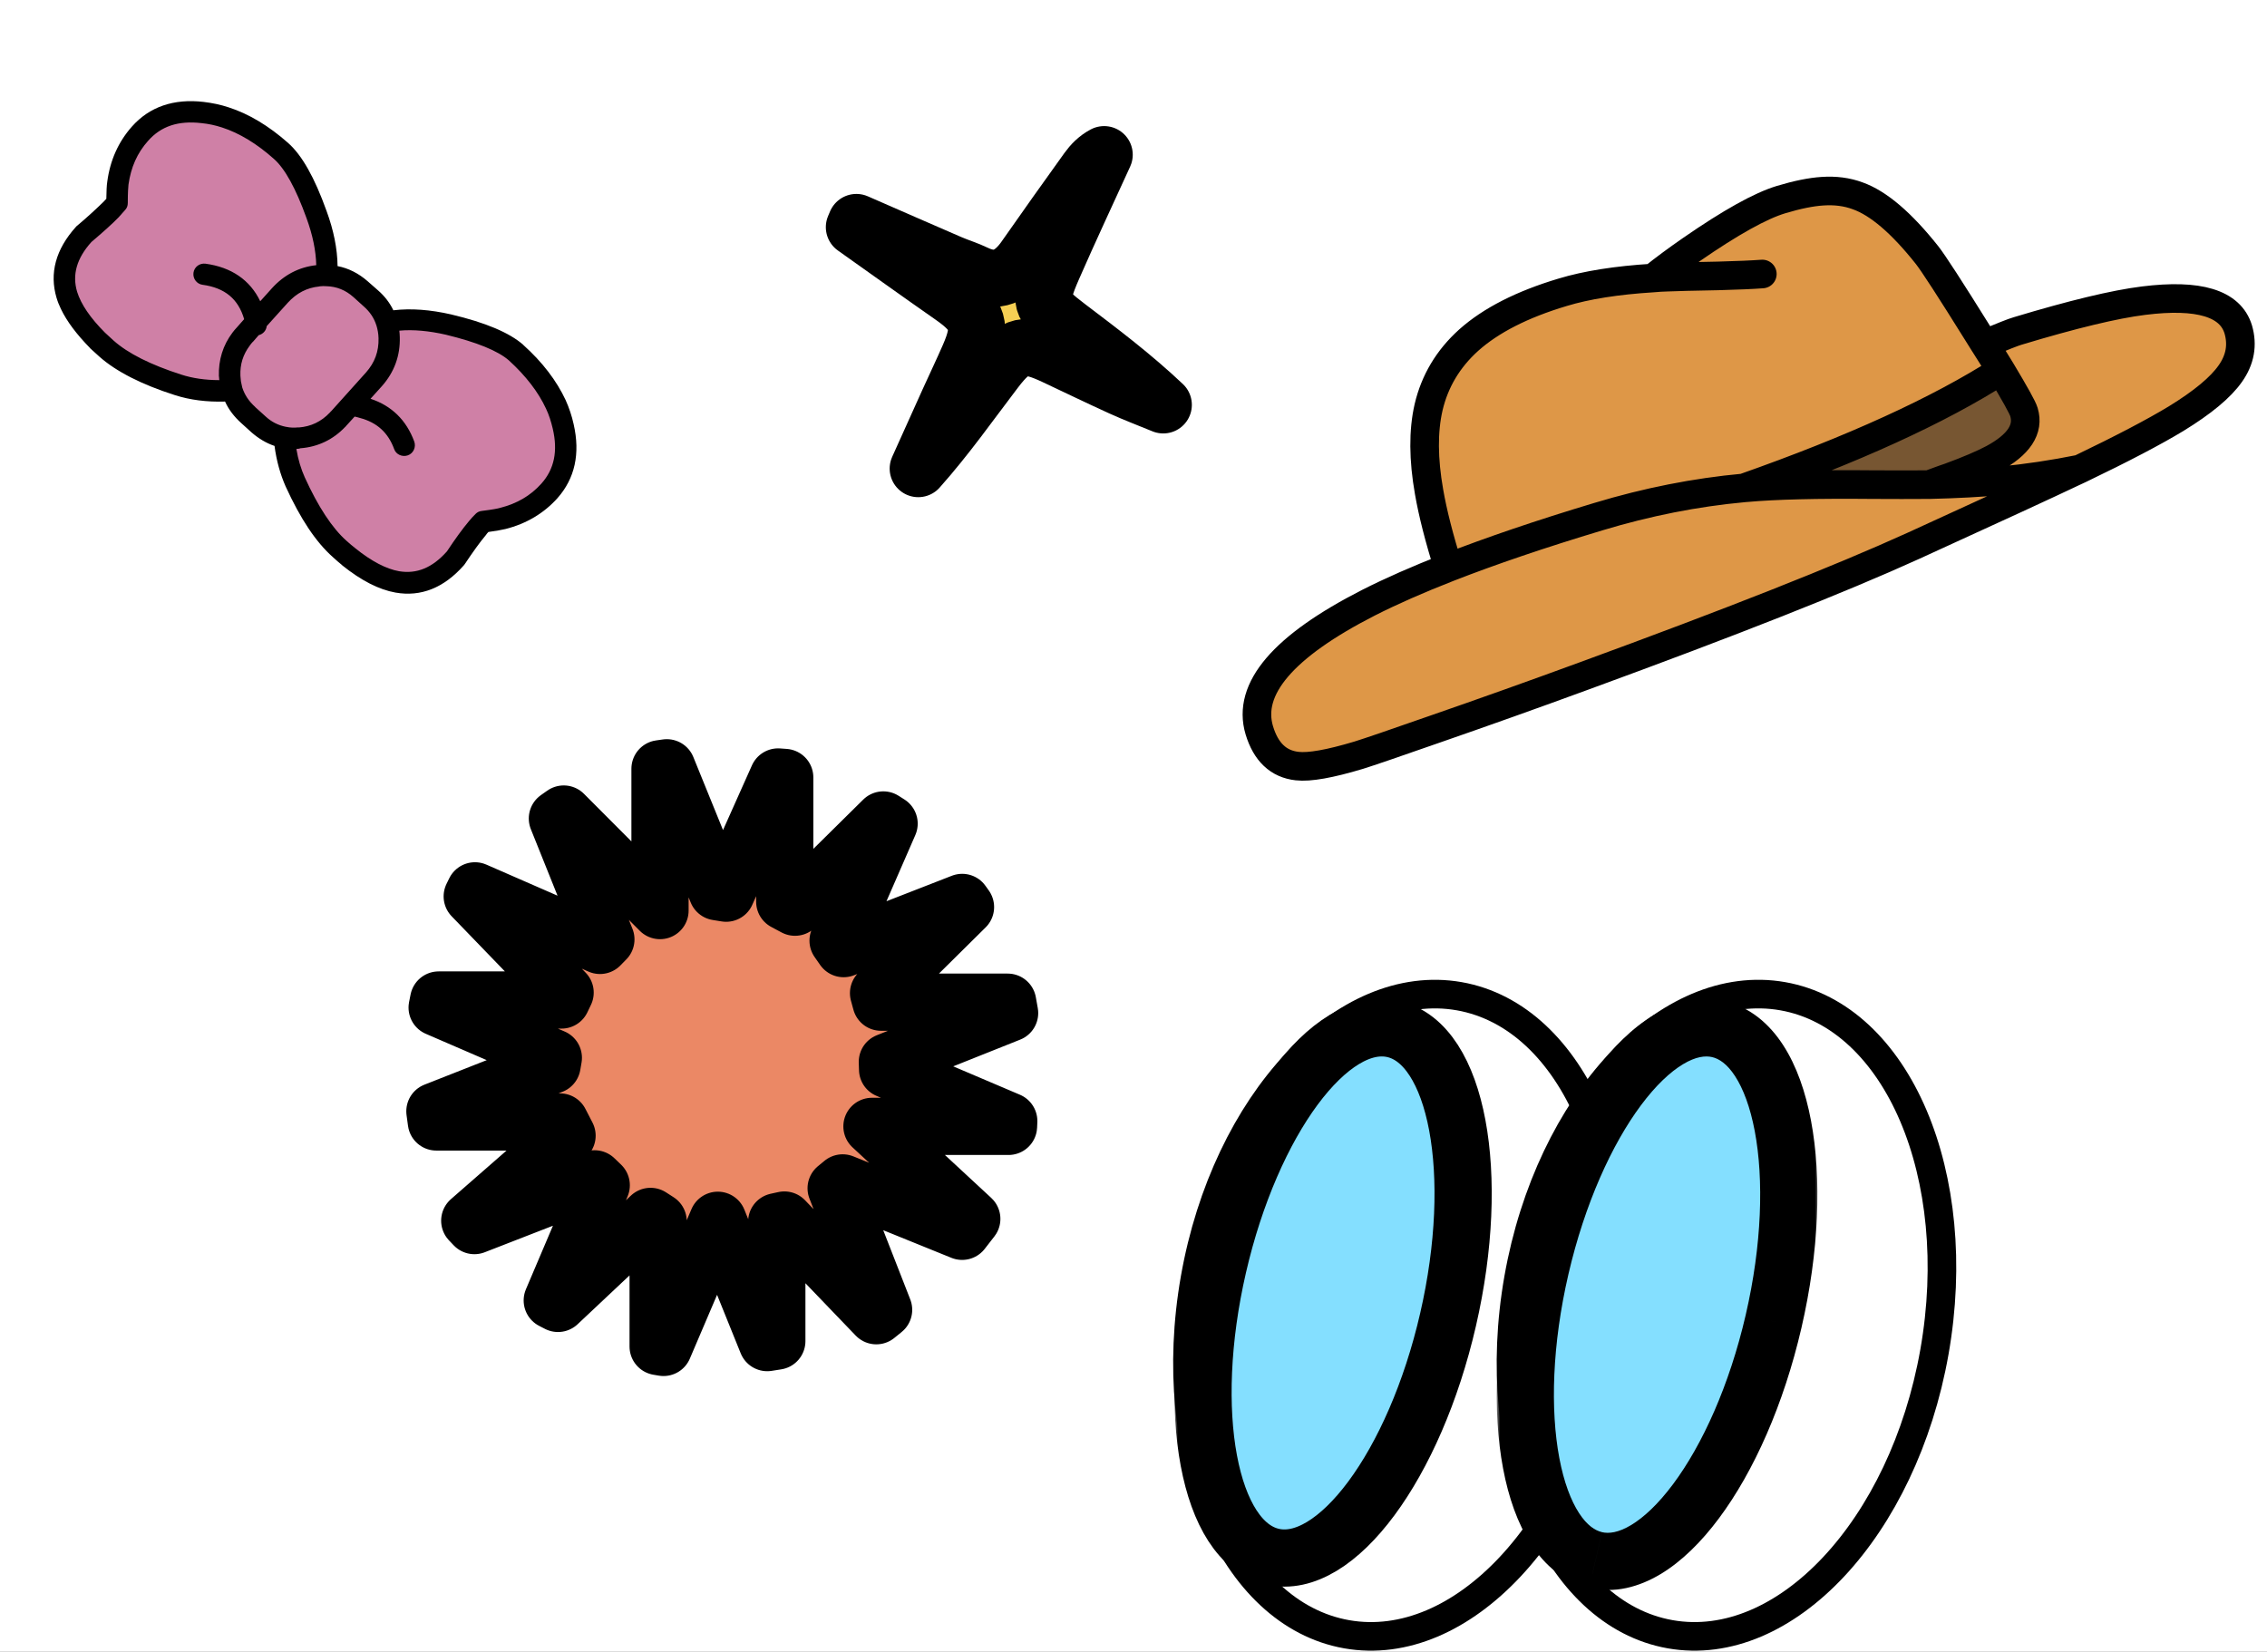
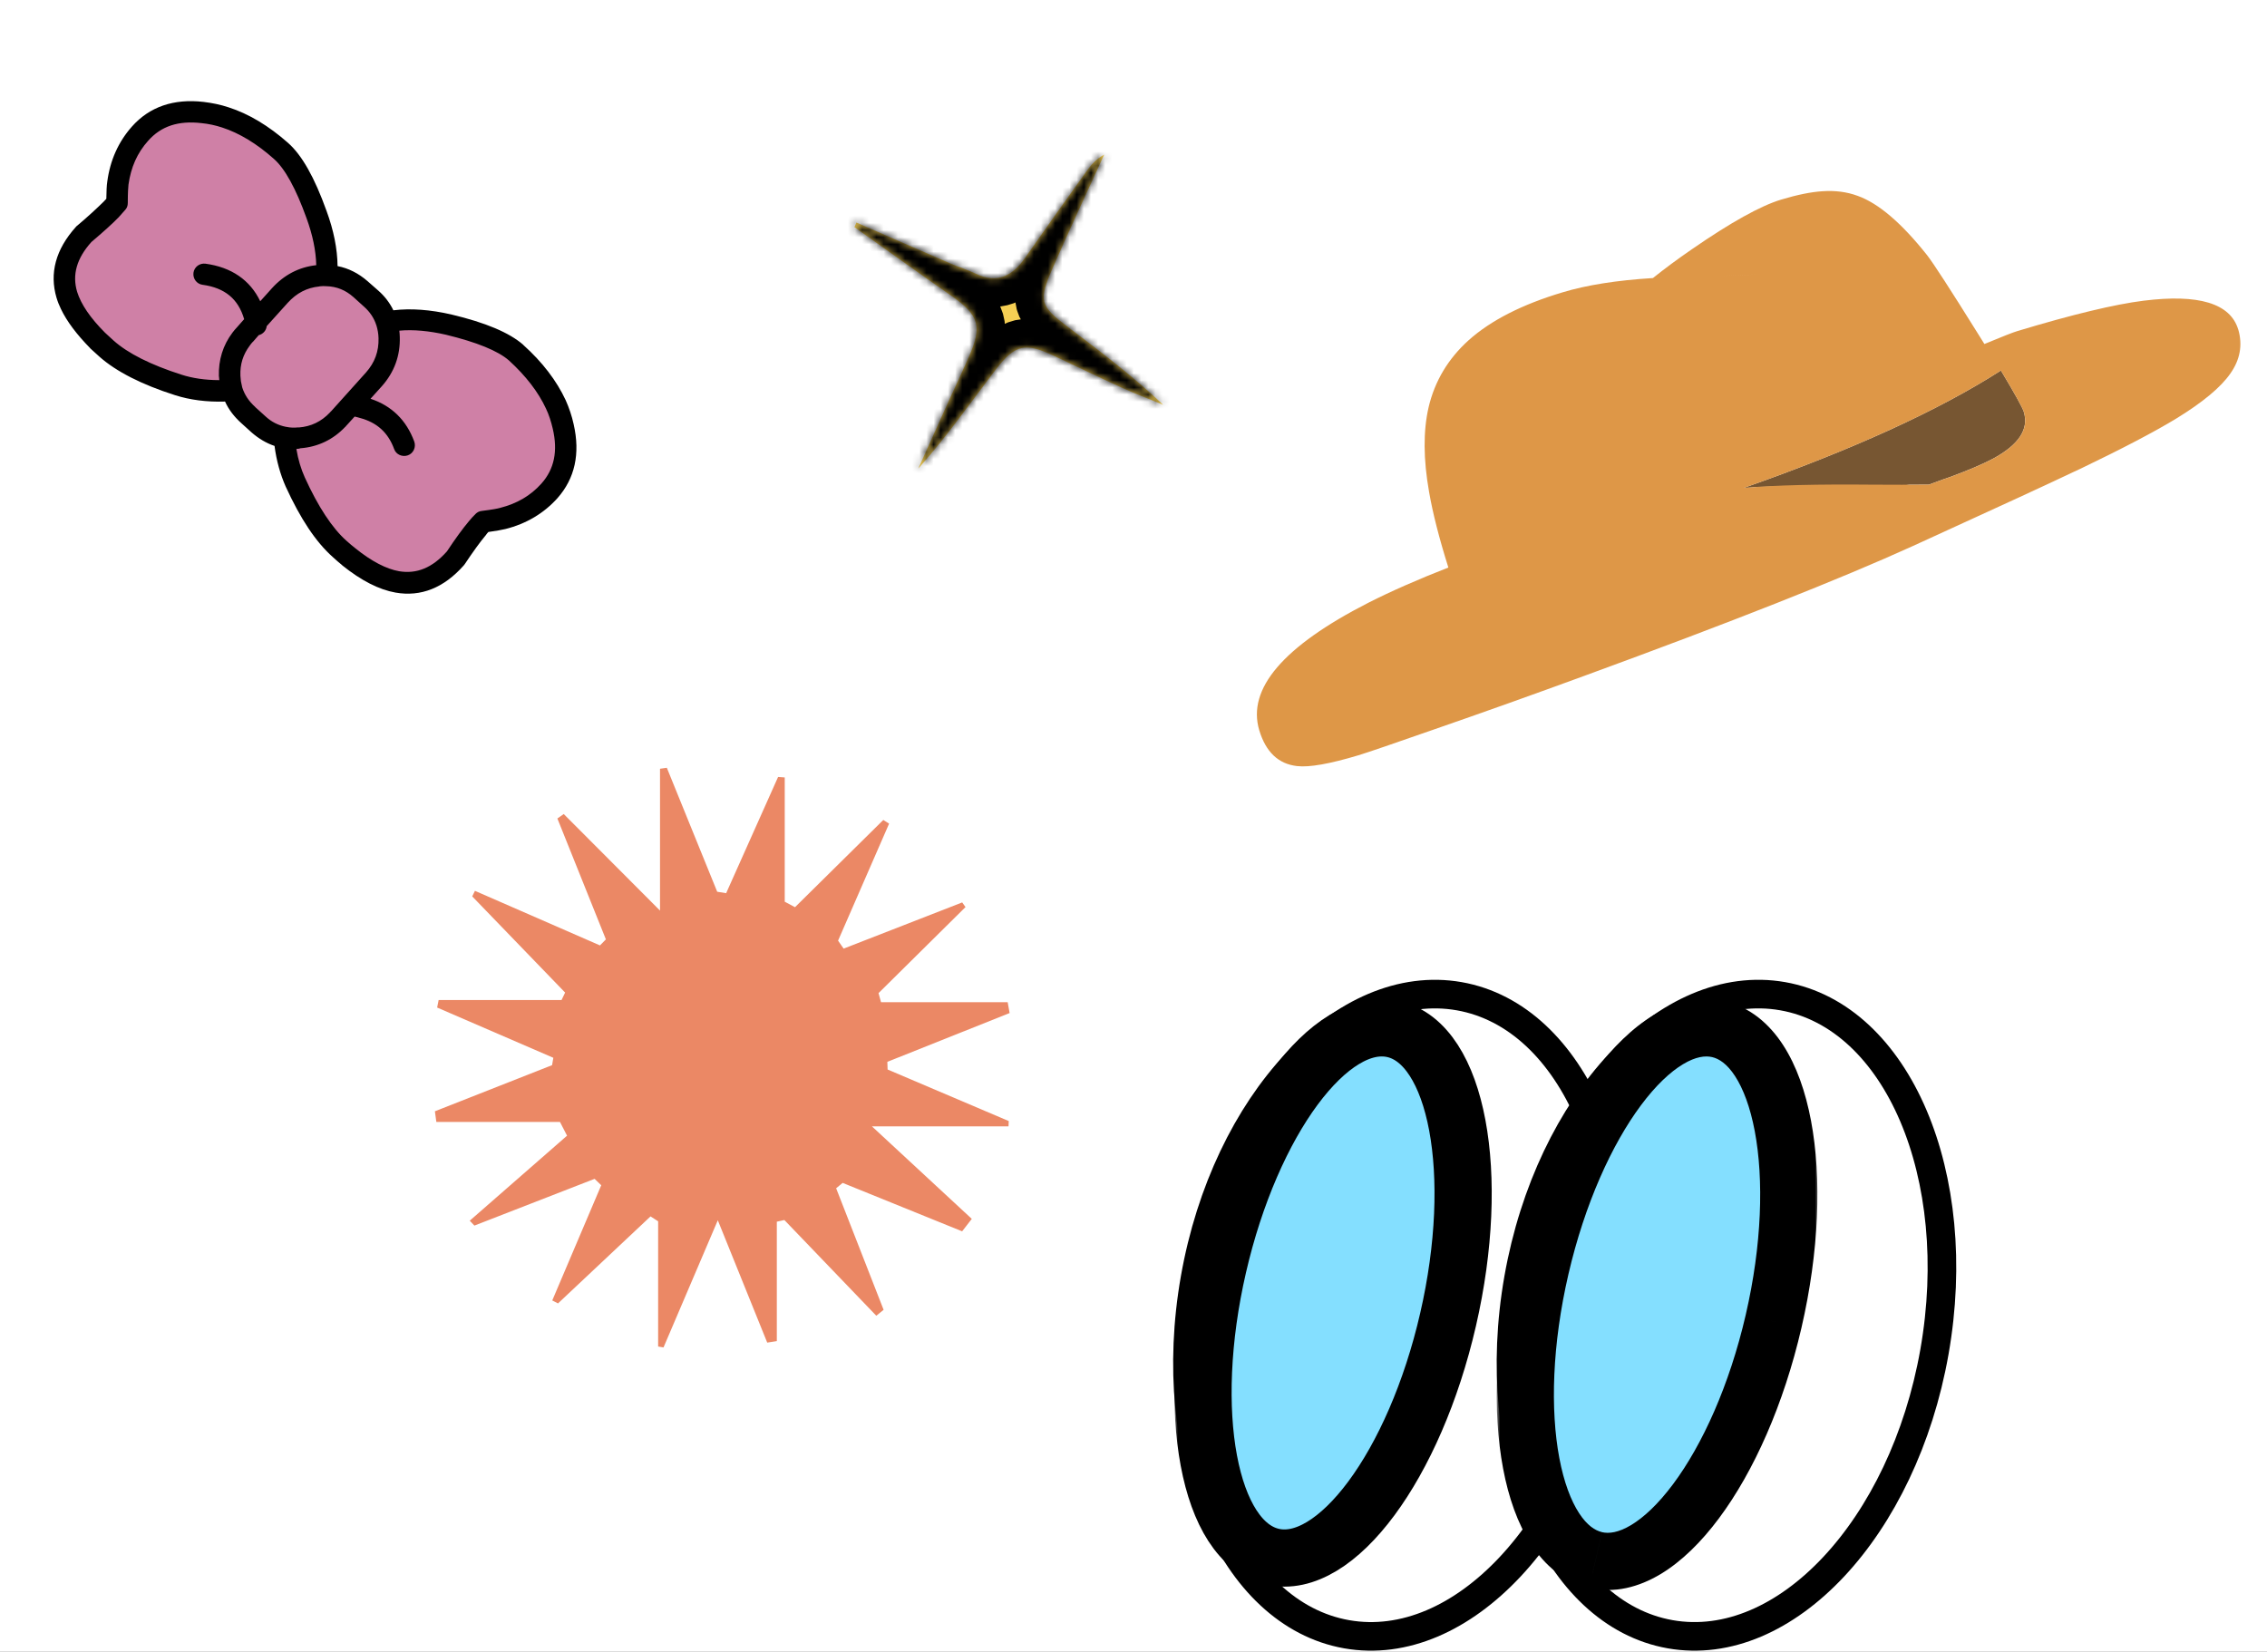
<svg xmlns="http://www.w3.org/2000/svg" width="317" height="231" viewBox="0 0 317 231" fill="none">
  <rect width="317" height="231" fill="#3A3A3A" />
  <g clip-path="url(#clip0_2_288)">
    <rect width="1512" height="6003" transform="translate(-1048 -4649)" fill="white" />
    <path d="M275.299 60.88C275.167 60.412 274.398 58.867 272.927 56.245C265.952 60.37 256.41 64.345 244.28 68.146C244.385 68.15 244.491 68.132 244.575 68.135C247.702 67.968 252.299 67.999 258.342 68.27C260.596 68.368 262.66 68.439 264.578 68.483C265.943 68.024 266.732 67.777 266.945 67.721C268.95 67.052 270.552 66.453 271.711 65.881C274.628 64.442 275.803 62.774 275.299 60.88Z" fill="#775632" />
-     <path d="M280.295 67.714C280.616 67.578 280.915 67.461 281.215 67.324C278.267 67.813 275.367 68.136 272.492 68.311C270.316 68.448 267.678 68.484 264.6 68.463C262.703 68.419 260.618 68.347 258.364 68.249C252.321 67.979 247.724 67.948 244.597 68.115C244.513 68.112 244.407 68.129 244.302 68.126C238.998 68.429 233.653 69.3 228.248 70.717C221.884 72.397 216.344 74.063 211.605 75.735C208.21 76.926 205.238 78.11 202.709 79.289C193.193 83.749 189.052 88.267 190.265 92.863C190.9 95.267 192.245 96.621 194.281 96.922C195.624 97.116 197.87 96.792 201.042 95.952C202.149 95.653 204.962 94.8 209.482 93.374C214.853 91.723 220.376 89.951 226.028 88.1C242.323 82.775 254.515 78.428 262.622 75.079C272.076 71.228 277.961 68.752 280.295 67.714ZM299.118 52.629C298.353 49.736 294.912 48.584 288.841 49.136C285.646 49.427 280.994 50.385 274.908 51.99C274.461 52.101 273.244 52.523 271.236 53.277C271.895 54.375 272.451 55.364 272.948 56.245C274.398 58.867 275.189 60.412 275.32 60.881C275.824 62.796 274.649 64.463 271.753 65.882C270.595 66.454 268.992 67.053 266.987 67.722C266.774 67.778 265.985 68.025 264.62 68.484C267.719 68.506 270.336 68.469 272.513 68.333C275.387 68.157 278.287 67.835 281.236 67.346C285.947 65.272 289.527 63.56 291.957 62.189C294.926 60.498 296.962 58.923 298.067 57.443C299.215 55.964 299.565 54.353 299.118 52.629ZM225.15 46.026C220.681 47.201 217.188 48.832 214.67 50.917C212.346 52.862 210.787 55.275 210.015 58.116C209.336 60.708 209.251 63.783 209.761 67.385C210.082 69.716 210.682 72.498 211.583 75.755C216.322 74.083 221.863 72.417 228.226 70.738C233.632 69.299 238.977 68.428 244.28 68.146C256.41 64.344 265.953 60.37 272.927 56.244C272.43 55.363 271.873 54.374 271.215 53.276C270.996 52.91 270.777 52.523 270.537 52.135C267.671 47.166 265.915 44.239 265.25 43.33C262.569 39.717 260.116 37.461 257.869 36.562C256.704 36.079 255.425 35.867 254.031 35.925C252.785 35.966 251.258 36.209 249.471 36.675C247.194 37.272 243.845 38.991 239.467 41.814C237.871 42.835 236.424 43.84 235.125 44.807C235.653 44.783 236.181 44.759 236.73 44.757C237.658 44.746 239.513 44.768 242.275 44.799C239.514 44.747 237.658 44.746 236.73 44.757C236.181 44.759 235.654 44.762 235.125 44.807C231.136 44.903 227.811 45.316 225.15 46.026Z" fill="#DE9747" />
    <path d="M283.003 57.614C282.823 57.016 281.755 55.082 279.793 51.812C271.093 57.389 259.106 62.865 243.83 68.234C243.972 68.225 244.101 68.216 244.221 68.207C248.205 67.848 254.053 67.705 261.772 67.778C264.637 67.797 267.28 67.797 269.707 67.778C271.425 67.143 272.42 66.784 272.687 66.706C275.22 65.775 277.218 64.923 278.674 64.154C282.289 62.202 283.73 60.023 282.998 57.614L283.003 57.614Z" fill="#775632" />
    <path d="M289.681 66.125C290.081 65.946 290.468 65.766 290.837 65.586C287.111 66.337 283.422 66.89 279.77 67.24C277.002 67.498 273.649 67.677 269.712 67.778C267.285 67.797 264.641 67.797 261.777 67.778C254.058 67.705 248.209 67.852 244.226 68.207C244.111 68.216 243.982 68.225 243.834 68.234C237.092 68.852 230.317 70.192 223.502 72.25C215.47 74.668 208.479 77.04 202.529 79.366C198.25 81.042 194.52 82.681 191.342 84.293C179.428 90.382 174.344 96.332 176.089 102.139C177.011 105.183 178.774 106.846 181.381 107.136C183.09 107.334 185.95 106.827 189.961 105.621C191.356 105.192 194.907 103.977 200.608 101.982C207.378 99.638 214.328 97.156 221.461 94.545C241.978 87.043 257.328 80.977 267.506 76.349C279.351 70.942 286.738 67.534 289.676 66.13M312.974 46.069C311.865 42.426 307.453 41.086 299.734 42.053C295.668 42.564 289.796 43.978 282.114 46.294C281.552 46.456 280.005 47.059 277.481 48.109C278.356 49.486 279.13 50.725 279.793 51.816C281.755 55.086 282.823 57.016 283.003 57.619C283.735 60.028 282.294 62.206 278.678 64.159C277.218 64.928 275.224 65.78 272.691 66.71C272.424 66.788 271.43 67.148 269.712 67.783C273.649 67.686 277.002 67.507 279.77 67.244C283.422 66.894 287.111 66.346 290.837 65.591C296.745 62.754 301.226 60.41 304.28 58.554C307.996 56.279 310.524 54.179 311.865 52.254C313.242 50.31 313.615 48.247 312.979 46.064M218.496 40.883C212.845 42.573 208.474 44.802 205.375 47.57C202.492 50.168 200.622 53.299 199.761 56.97C199.001 60.281 199.024 64.223 199.83 68.787C200.341 71.739 201.239 75.267 202.529 79.37C208.484 77.044 215.474 74.668 223.502 72.255C230.313 70.196 237.092 68.856 243.834 68.239C259.106 62.869 271.093 57.393 279.797 51.816C279.134 50.725 278.365 49.491 277.486 48.109C277.2 47.644 276.901 47.165 276.588 46.672C272.719 40.469 270.347 36.807 269.472 35.688C265.908 31.194 262.675 28.43 259.764 27.39C258.258 26.832 256.619 26.62 254.836 26.745C253.252 26.841 251.327 27.233 249.061 27.915C246.178 28.785 242.006 31.106 236.544 34.882C234.554 36.25 232.754 37.586 231.133 38.885C231.805 38.82 232.487 38.783 233.173 38.765C234.356 38.709 236.71 38.654 240.237 38.59C242.968 38.516 245.032 38.429 246.427 38.323C245.032 38.429 242.968 38.521 240.237 38.59C236.71 38.654 234.356 38.709 233.173 38.765C232.482 38.783 231.805 38.825 231.133 38.885C226.076 39.198 221.862 39.865 218.496 40.883Z" fill="#DE9747" />
-     <path d="M202.529 79.365C201.24 75.267 200.342 71.739 199.83 68.782C199.024 64.219 199.001 60.276 199.761 56.965C200.622 53.295 202.492 50.163 205.375 47.566C208.475 44.798 212.845 42.569 218.496 40.879C221.862 39.856 226.072 39.193 231.133 38.88C232.754 37.581 234.559 36.25 236.544 34.878C242.006 31.101 246.179 28.776 249.062 27.91C251.327 27.228 253.252 26.841 254.837 26.74C256.619 26.616 258.263 26.828 259.764 27.385C262.675 28.421 265.908 31.189 269.473 35.684C270.352 36.803 272.724 40.464 276.588 46.667C276.901 47.16 277.2 47.639 277.486 48.104C280.01 47.059 281.552 46.451 282.119 46.29C289.801 43.973 295.672 42.555 299.739 42.048C307.458 41.081 311.869 42.421 312.979 46.064C313.615 48.247 313.242 50.31 311.865 52.254C310.52 54.179 307.992 56.279 304.28 58.554C301.226 60.405 296.745 62.754 290.837 65.591C290.468 65.77 290.086 65.95 289.681 66.13C286.743 67.534 279.356 70.942 267.511 76.349C257.333 80.977 241.983 87.043 221.466 94.545C214.333 97.161 207.379 99.638 200.613 101.982C194.912 103.977 191.361 105.192 189.966 105.621C185.954 106.827 183.094 107.334 181.386 107.136C178.779 106.85 177.015 105.183 176.094 102.139C174.349 96.327 179.433 90.382 191.347 84.293C194.525 82.681 198.255 81.037 202.534 79.365C208.488 77.04 215.479 74.663 223.506 72.25C230.318 70.192 237.097 68.852 243.839 68.234C259.11 62.864 271.098 57.389 279.802 51.812M279.802 51.812C279.139 50.72 278.37 49.486 277.49 48.104M279.802 51.812C281.764 55.081 282.833 57.011 283.012 57.614C283.744 60.023 282.303 62.201 278.688 64.154C277.228 64.923 275.234 65.775 272.701 66.705C272.434 66.784 271.439 67.143 269.721 67.778C273.659 67.682 277.012 67.502 279.779 67.24C283.431 66.89 287.12 66.342 290.846 65.586M231.138 38.88C231.81 38.815 232.491 38.779 233.178 38.76C234.361 38.705 236.715 38.65 240.242 38.585C242.973 38.511 245.037 38.424 246.432 38.318M243.848 68.23C243.991 68.221 244.12 68.211 244.24 68.202C248.223 67.843 254.072 67.7 261.791 67.774C264.655 67.792 267.299 67.792 269.726 67.774" stroke="black" stroke-width="4" stroke-linecap="round" stroke-linejoin="round" />
    <path d="M32.227 53.438C32.192 53.156 32.17 52.835 32.149 52.514C32.088 50.586 32.612 48.843 33.748 47.338C33.913 47.126 34.077 46.915 34.268 46.691L35.795 44.965C35.796 44.898 35.783 44.871 35.785 44.804C34.913 40.977 32.515 38.81 28.577 38.275C32.515 38.81 34.926 41.004 35.785 44.804C35.783 44.871 35.796 44.898 35.795 44.965L39.135 41.276C40.608 39.642 42.389 38.723 44.507 38.505C44.561 38.479 44.601 38.493 44.668 38.494C45.016 38.46 45.377 38.452 45.685 38.471C45.85 35.839 45.376 32.982 44.251 29.94C42.666 25.526 41.004 22.542 39.251 21.028C36.707 18.764 34.098 17.195 31.477 16.362C30.425 16.036 29.373 15.778 28.291 15.666C24.579 15.255 21.659 16.222 19.531 18.634C17.827 20.545 16.811 22.855 16.431 25.523C16.341 26.097 16.313 27.006 16.304 28.303C16.045 28.593 15.772 28.923 15.513 29.213C14.574 30.16 13.283 31.342 11.681 32.706C9.253 35.46 8.483 38.283 9.356 41.214C9.978 43.204 11.4 45.341 13.65 47.546C14.032 47.927 14.453 48.322 14.889 48.677C17.09 50.64 20.419 52.328 24.917 53.755C27.085 54.474 29.596 54.731 32.449 54.525C32.361 54.202 32.287 53.84 32.227 53.438ZM52.301 53.042C53.788 51.368 54.503 49.401 54.407 47.192C54.394 46.403 54.245 45.678 54.029 45.019C53.622 43.755 52.892 42.646 51.851 41.719L50.388 40.396C49.017 39.196 47.449 38.554 45.671 38.511C45.363 38.492 45.002 38.5 44.654 38.534C44.587 38.533 44.547 38.519 44.493 38.544C42.375 38.763 40.594 39.682 39.121 41.316L35.781 45.005L34.254 46.731C34.062 46.955 33.898 47.166 33.734 47.377C32.598 48.883 32.074 50.626 32.135 52.553C32.156 52.875 32.165 53.169 32.213 53.478C32.273 53.88 32.347 54.242 32.448 54.592C32.854 55.923 33.597 57.059 34.704 58.054L36.167 59.376C37.221 60.33 38.401 60.925 39.721 61.189C40.388 61.334 41.136 61.373 41.887 61.279C44.004 61.127 45.784 60.275 47.228 58.721C47.296 58.655 47.364 58.589 47.392 58.51L52.301 53.042ZM77.688 56.534C76.513 54.013 74.654 51.588 72.138 49.311C70.411 47.784 67.263 46.474 62.692 45.38C59.521 44.644 56.633 44.501 54.056 45.006C54.285 45.692 54.394 46.403 54.434 47.179C54.503 49.401 53.802 51.328 52.328 53.029L47.461 58.444C47.419 58.497 47.352 58.562 47.296 58.655C45.825 60.222 44.045 61.075 41.955 61.213C41.191 61.28 40.456 61.268 39.789 61.123C39.99 63.48 40.517 65.549 41.316 67.355C43.277 71.655 45.351 74.806 47.539 76.743C47.987 77.125 48.396 77.493 48.791 77.834C51.273 79.829 53.554 80.991 55.581 81.346C58.583 81.865 61.304 80.761 63.745 78.033C64.898 76.287 65.925 74.9 66.785 73.858C67.032 73.541 67.291 73.251 67.59 72.976C68.877 72.824 69.762 72.665 70.327 72.527C72.96 71.863 75.135 70.589 76.813 68.691C78.941 66.279 79.594 63.281 78.759 59.669C78.496 58.568 78.166 57.532 77.688 56.534Z" fill="#CF80A6" />
    <path d="M8.52 43.211C8.275 42.698 8.069 42.2 7.917 41.676C7.917 41.676 7.917 41.676 7.905 41.649C6.893 38.221 7.779 34.878 10.615 31.729C10.656 31.676 10.697 31.623 10.751 31.598C12.311 30.286 13.548 29.13 14.473 28.223C14.61 28.091 14.733 27.933 14.869 27.801C14.887 26.731 14.913 25.956 15.003 25.382C15.402 22.406 16.556 19.831 18.451 17.696C20.906 14.928 24.297 13.768 28.476 14.253C29.638 14.393 30.811 14.627 31.955 15.007C34.776 15.911 37.57 17.59 40.272 19.977C42.222 21.695 43.975 24.801 45.661 29.498C46.659 32.203 47.177 34.807 47.203 37.215C48.736 37.508 50.142 38.228 51.394 39.319L52.884 40.628C53.793 41.419 54.513 42.368 55.004 43.393C57.484 43.1 60.169 43.306 63.074 43.97C67.937 45.123 71.231 46.529 73.169 48.22C73.169 48.22 73.169 48.22 73.182 48.247C75.856 50.647 77.832 53.248 79.097 55.958C79.587 57.05 79.969 58.194 80.217 59.335C81.151 63.43 80.396 66.909 77.941 69.676C76.06 71.771 73.613 73.242 70.684 73.981C70.147 74.106 69.356 74.253 68.296 74.396C68.16 74.528 68.037 74.686 67.941 74.831C67.095 75.834 66.122 77.195 64.983 78.901C64.941 78.954 64.9 79.007 64.859 79.06C62.063 82.223 58.858 83.493 55.31 82.872C52.989 82.458 50.536 81.213 47.843 79.054C47.843 79.054 47.843 79.054 47.83 79.027C47.408 78.699 46.986 78.304 46.525 77.894C44.153 75.781 42.014 72.561 39.937 68.019C39.203 66.348 38.66 64.452 38.388 62.361C37.244 61.981 36.171 61.334 35.209 60.502L33.746 59.179C32.758 58.293 31.973 57.277 31.47 56.158C28.887 56.235 26.551 55.928 24.476 55.264C19.819 53.781 16.264 51.969 13.905 49.883C13.444 49.474 13.022 49.079 12.614 48.711L12.601 48.684C10.721 46.766 9.36 44.964 8.52 43.211ZM10.782 40.801C11.327 42.562 12.646 44.484 14.684 46.525C15.053 46.879 15.461 47.247 15.87 47.615C17.899 49.428 21.083 51.02 25.354 52.39C26.924 52.898 28.672 53.155 30.665 53.162C30.654 53.001 30.631 52.813 30.62 52.653L30.607 52.626C30.539 50.337 31.176 48.275 32.517 46.505C32.695 46.254 32.913 46.017 33.131 45.779L34.141 44.633C33.319 41.81 31.446 40.253 28.323 39.826C27.509 39.719 26.946 38.96 27.054 38.146C27.161 37.332 27.92 36.77 28.734 36.877C32.351 37.366 34.969 39.162 36.39 42.129L38.013 40.324C39.704 38.453 41.796 37.351 44.222 37.085C44.176 35.051 43.718 32.849 42.862 30.507C41.367 26.349 39.836 23.567 38.294 22.217C35.922 20.104 33.485 18.618 31.051 17.828C30.106 17.518 29.146 17.314 28.172 17.218C24.941 16.842 22.506 17.644 20.705 19.7C19.191 21.387 18.301 23.405 17.966 25.82C17.933 26.168 17.868 26.862 17.869 28.387C17.876 28.748 17.749 29.107 17.504 29.357C17.218 29.66 16.972 29.977 16.686 30.28C16.659 30.293 16.659 30.293 16.645 30.333C15.692 31.32 14.388 32.475 12.786 33.839C10.727 36.118 10.073 38.421 10.782 40.801ZM33.871 54.179C34.202 55.214 34.802 56.121 35.672 56.898C35.672 56.898 35.672 56.898 35.684 56.925L37.147 58.247C37.977 59.01 38.892 59.467 39.958 59.686C39.998 59.7 40.025 59.687 40.065 59.701C40.585 59.816 41.12 59.826 41.723 59.769C41.723 59.769 41.75 59.756 41.763 59.783C43.491 59.651 44.92 58.967 46.133 57.69C46.201 57.624 46.242 57.571 46.283 57.518C46.283 57.518 46.283 57.518 46.31 57.505L51.177 52.09C52.405 50.706 52.98 49.137 52.931 47.304C52.915 46.648 52.805 46.071 52.64 45.52C52.64 45.52 52.64 45.52 52.627 45.493C52.31 44.484 51.723 43.605 50.866 42.855L49.404 41.533C48.31 40.565 47.074 40.062 45.63 40.024C45.603 40.037 45.59 40.01 45.563 40.023C45.322 40.006 45.055 40.001 44.773 40.037C44.746 40.05 44.707 40.036 44.68 40.048L44.653 40.061C42.911 40.233 41.48 40.984 40.24 42.341L37.294 45.609C37.23 46.236 36.767 46.724 36.176 46.874L35.385 47.784C35.385 47.784 35.385 47.784 35.358 47.797C35.181 47.981 35.058 48.139 34.92 48.338C33.99 49.579 33.552 50.95 33.618 52.543C33.641 52.797 33.663 53.052 33.686 53.306C33.735 53.548 33.796 53.883 33.871 54.179ZM41.444 62.787C41.687 64.263 42.092 65.594 42.621 66.766C44.478 70.851 46.447 73.853 48.463 75.64C48.885 76.035 49.307 76.363 49.69 76.677C51.959 78.508 54.028 79.573 55.802 79.884C58.257 80.299 60.452 79.414 62.498 77.107C63.651 75.361 64.692 73.934 65.58 72.879C65.853 72.549 66.153 72.206 66.493 71.878C66.738 71.628 67.035 71.485 67.383 71.451C68.885 71.263 69.582 71.127 69.932 71.026C72.297 70.424 74.188 69.319 75.702 67.632C77.516 65.603 78.027 63.07 77.291 59.941C77.066 58.987 76.775 58.033 76.348 57.143C75.264 54.81 73.523 52.56 71.165 50.407C69.623 49.057 66.66 47.856 62.344 46.807C59.998 46.273 57.808 46.062 55.838 46.243C55.874 46.524 55.895 46.846 55.903 47.14C55.98 49.723 55.138 52.05 53.392 54.013L51.81 55.766C54.764 56.738 56.83 58.766 57.929 61.754C58.197 62.521 57.821 63.398 57.027 63.679C56.26 63.947 55.384 63.571 55.116 62.804C54.272 60.489 52.704 59.085 50.347 58.456C50.108 58.372 49.854 58.328 49.588 58.256L48.524 59.429C48.456 59.495 48.388 59.56 48.333 59.653C48.333 59.653 48.333 59.653 48.306 59.666C46.59 61.483 44.459 62.504 41.994 62.69C41.833 62.767 41.632 62.764 41.444 62.787Z" fill="black" />
    <mask id="path-8-outside-1_2_288" maskUnits="userSpaceOnUse" x="101.053" y="2.678" width="80.737" height="81.82" fill="black">
-       <rect fill="white" x="101.053" y="2.678" width="80.737" height="81.82" />
      <path d="M119.752 31.121C124.121 33.03 128.484 34.942 132.862 36.836C134.041 37.345 135.281 37.715 136.437 38.274C139.427 39.719 141.565 38.61 143.357 36.036C146.23 31.915 149.152 27.828 152.075 23.749C152.676 22.915 153.397 22.162 154.395 21.634C152.001 26.881 149.549 32.1 147.24 37.384C145.169 42.127 145.393 42.754 149.389 45.776C153.895 49.188 158.404 52.596 162.659 56.616C160.698 55.81 158.706 55.056 156.774 54.177C153.655 52.76 150.575 51.263 147.479 49.808C143.349 47.871 141.971 48.097 139.165 51.778C135.669 56.363 132.357 61.093 128.404 65.529C129.825 62.377 131.241 59.222 132.666 56.073C133.609 53.986 134.604 51.917 135.519 49.814C137.368 45.587 136.871 44.049 133.059 41.389C128.51 38.214 124.004 34.974 119.478 31.768C119.571 31.553 119.659 31.336 119.752 31.121Z" />
    </mask>
    <path d="M119.752 31.121C124.121 33.03 128.484 34.942 132.862 36.836C134.041 37.345 135.281 37.715 136.437 38.274C139.427 39.719 141.565 38.61 143.357 36.036C146.23 31.915 149.152 27.828 152.075 23.749C152.676 22.915 153.397 22.162 154.395 21.634C152.001 26.881 149.549 32.1 147.24 37.384C145.169 42.127 145.393 42.754 149.389 45.776C153.895 49.188 158.404 52.596 162.659 56.616C160.698 55.81 158.706 55.056 156.774 54.177C153.655 52.76 150.575 51.263 147.479 49.808C143.349 47.871 141.971 48.097 139.165 51.778C135.669 56.363 132.357 61.093 128.404 65.529C129.825 62.377 131.241 59.222 132.666 56.073C133.609 53.986 134.604 51.917 135.519 49.814C137.368 45.587 136.871 44.049 133.059 41.389C128.51 38.214 124.004 34.974 119.478 31.768C119.571 31.553 119.659 31.336 119.752 31.121Z" fill="#F5CF54" />
    <path d="M119.752 31.121C124.121 33.03 128.484 34.942 132.862 36.836C134.041 37.345 135.281 37.715 136.437 38.274C139.427 39.719 141.565 38.61 143.357 36.036C146.23 31.915 149.152 27.828 152.075 23.749C152.676 22.915 153.397 22.162 154.395 21.634C152.001 26.881 149.549 32.1 147.24 37.384C145.169 42.127 145.393 42.754 149.389 45.776C153.895 49.188 158.404 52.596 162.659 56.616C160.698 55.81 158.706 55.056 156.774 54.177C153.655 52.76 150.575 51.263 147.479 49.808C143.349 47.871 141.971 48.097 139.165 51.778C135.669 56.363 132.357 61.093 128.404 65.529C129.825 62.377 131.241 59.222 132.666 56.073C133.609 53.986 134.604 51.917 135.519 49.814C137.368 45.587 136.871 44.049 133.059 41.389C128.51 38.214 124.004 34.974 119.478 31.768C119.571 31.553 119.659 31.336 119.752 31.121Z" stroke="black" stroke-width="8" stroke-linejoin="round" mask="url(#path-8-outside-1_2_288)" />
    <path d="M188.306 228.547C204.365 231.381 220.908 213.704 225.257 189.059C229.6 164.422 220.107 142.154 204.048 139.32C187.983 136.493 171.44 154.17 167.097 178.807C162.754 203.445 172.248 225.713 188.306 228.547Z" fill="white" />
    <path d="M188.306 228.547C204.365 231.381 220.908 213.704 225.257 189.059C229.6 164.422 220.107 142.154 204.048 139.32C187.983 136.493 171.44 154.17 167.097 178.807C162.754 203.445 172.248 225.713 188.306 228.547Z" stroke="black" stroke-width="4" />
    <path d="M233.546 228.546C249.604 231.38 266.147 213.703 270.497 189.059C274.839 164.422 265.346 142.154 249.288 139.32C233.229 136.486 216.686 154.169 212.336 178.807C207.994 203.444 217.487 225.712 233.546 228.546Z" fill="white" />
    <path d="M233.546 228.546C249.604 231.38 266.147 213.703 270.497 189.059C274.839 164.422 265.346 142.154 249.288 139.32C233.229 136.486 216.686 154.169 212.336 178.807C207.994 203.444 217.487 225.712 233.546 228.546Z" stroke="black" stroke-width="4" />
    <mask id="path-13-outside-2_2_288" maskUnits="userSpaceOnUse" x="164.22" y="138.744" width="45" height="84" fill="black">
      <rect fill="white" x="164.22" y="138.744" width="45" height="84" />
      <path d="M177.923 217.7C186.8 219.758 197.798 204.914 202.487 184.542C207.175 164.176 203.774 145.99 194.89 143.933C186.012 141.882 175.015 156.726 170.326 177.091C165.638 197.457 169.039 215.643 177.923 217.7Z" />
    </mask>
-     <path d="M177.923 217.7C186.8 219.758 197.798 204.914 202.487 184.542C207.175 164.176 203.774 145.99 194.89 143.933C186.012 141.882 175.015 156.726 170.326 177.091C165.638 197.457 169.039 215.643 177.923 217.7Z" fill="#84DFFF" />
+     <path d="M177.923 217.7C186.8 219.758 197.798 204.914 202.487 184.542C207.175 164.176 203.774 145.99 194.89 143.933C186.012 141.882 175.015 156.726 170.326 177.091C165.638 197.457 169.039 215.643 177.923 217.7" fill="#84DFFF" />
    <path d="M177.923 217.7C186.8 219.758 197.798 204.914 202.487 184.542C207.175 164.176 203.774 145.99 194.89 143.933C186.012 141.882 175.015 156.726 170.326 177.091C165.638 197.457 169.039 215.643 177.923 217.7Z" stroke="black" stroke-width="8" mask="url(#path-13-outside-2_2_288)" />
    <mask id="path-14-outside-3_2_288" maskUnits="userSpaceOnUse" x="209.287" y="138.744" width="45" height="84" fill="black">
      <rect fill="white" x="209.287" y="138.744" width="45" height="84" />
      <path d="M223.116 218.171C232.11 220.242 243.259 205.304 248.002 184.802C252.746 164.307 249.3 146.005 240.306 143.935C231.312 141.865 220.17 156.803 215.419 177.298C210.669 197.793 214.122 216.095 223.116 218.165" />
    </mask>
    <path d="M223.116 218.171C232.11 220.242 243.259 205.304 248.002 184.802C252.746 164.307 249.3 146.005 240.306 143.935C231.312 141.865 220.17 156.803 215.419 177.298C210.669 197.793 214.122 216.095 223.116 218.165" fill="#84DFFF" />
    <path d="M248.002 184.802L244.105 183.9L244.105 183.901L248.002 184.802ZM222.219 222.07C225.753 222.883 229.196 221.939 232.189 220.144C235.159 218.363 237.91 215.627 240.359 212.343C245.266 205.766 249.433 196.364 251.899 185.704L244.105 183.901C241.828 193.742 238.049 202.06 233.947 207.56C231.892 210.314 229.873 212.205 228.075 213.283C226.299 214.348 224.976 214.495 224.013 214.273L222.219 222.07ZM251.899 185.704C254.366 175.048 254.754 164.777 253.237 156.719C252.479 152.697 251.211 149.033 249.323 146.131C247.421 143.206 244.739 140.851 241.203 140.037L239.409 147.833C240.37 148.055 241.492 148.763 242.617 150.493C243.757 152.246 244.74 154.826 245.375 158.2C246.643 164.934 246.383 174.062 244.105 183.9L251.899 185.704ZM241.203 140.037C237.669 139.224 234.226 140.167 231.234 141.962C228.264 143.743 225.514 146.48 223.065 149.763C218.16 156.339 213.993 165.738 211.523 176.395L219.316 178.201C221.596 168.362 225.376 160.045 229.477 154.546C231.532 151.792 233.551 149.901 235.348 148.823C237.123 147.759 238.446 147.612 239.409 147.833L241.203 140.037ZM211.523 176.395C209.053 187.052 208.664 197.323 210.183 205.381C210.941 209.404 212.21 213.068 214.098 215.97C216.001 218.894 218.683 221.249 222.219 222.063L224.013 214.267C223.051 214.046 221.929 213.337 220.804 211.607C219.663 209.854 218.68 207.273 218.044 203.9C216.775 197.166 217.036 188.039 219.316 178.201L211.523 176.395Z" fill="black" mask="url(#path-14-outside-3_2_288)" />
    <path d="M108.625 170.855V187.549C108.177 187.617 107.73 187.693 107.282 187.76C105.137 182.44 102.983 177.121 100.373 170.653C97.536 177.298 95.162 182.863 92.781 188.436C92.527 188.393 92.274 188.351 92.029 188.309V170.796C91.674 170.568 91.32 170.34 90.965 170.112C86.649 174.165 82.333 178.227 78.026 182.28C77.755 182.145 77.494 182.001 77.223 181.866C79.504 176.496 81.793 171.125 84.073 165.755C83.76 165.459 83.456 165.155 83.144 164.86C77.544 167.038 71.945 169.217 66.337 171.396C66.117 171.168 65.897 170.94 65.686 170.712C70.222 166.743 74.757 162.783 79.293 158.822C78.963 158.181 78.634 157.547 78.304 156.906H61.016C60.948 156.408 60.881 155.909 60.813 155.411C66.278 153.266 71.734 151.113 77.198 148.96C77.257 148.614 77.316 148.276 77.375 147.93C71.962 145.591 66.539 143.243 61.126 140.904C61.193 140.55 61.269 140.203 61.337 139.849H78.524C78.693 139.503 78.853 139.156 79.022 138.81C74.698 134.326 70.365 129.843 66.032 125.359C66.159 125.097 66.286 124.844 66.413 124.582C72.24 127.124 78.068 129.665 83.896 132.215C84.174 131.928 84.445 131.65 84.723 131.371C82.46 125.739 80.205 120.098 77.941 114.466C78.237 114.255 78.532 114.052 78.828 113.841C83.026 118.046 87.215 122.26 92.291 127.343V107.508C92.612 107.466 92.933 107.415 93.245 107.373C95.593 113.149 97.941 118.933 100.289 124.709C100.703 124.776 101.125 124.844 101.539 124.911C103.963 119.49 106.379 114.078 108.802 108.657C109.115 108.682 109.427 108.699 109.732 108.724V126.102C110.213 126.355 110.686 126.617 111.167 126.87C115.28 122.8 119.402 118.739 123.515 114.669C123.785 114.838 124.056 115.015 124.326 115.184C121.944 120.639 119.563 126.094 117.189 131.548C117.451 131.92 117.704 132.291 117.966 132.663C123.49 130.51 129.022 128.357 134.546 126.203C134.698 126.423 134.858 126.634 135.01 126.853C130.956 130.864 126.902 134.875 122.848 138.886C122.966 139.308 123.076 139.731 123.194 140.153H140.905L141.176 141.673C135.475 143.944 129.782 146.224 124.081 148.495C124.09 148.85 124.106 149.205 124.115 149.568C129.765 151.974 135.415 154.372 141.057 156.779L141.024 157.522H121.927C127.062 162.285 131.48 166.371 135.888 170.458L134.537 172.198C128.971 169.943 123.405 167.689 117.831 165.426C117.527 165.679 117.223 165.924 116.919 166.177C119.132 171.843 121.345 177.509 123.557 183.175C123.22 183.445 122.882 183.724 122.535 184.003C118.253 179.544 113.963 175.077 109.681 170.619C109.326 170.695 108.963 170.779 108.608 170.855" fill="#EB8865" />
    <mask id="path-17-outside-4_2_288" maskUnits="userSpaceOnUse" x="55.813" y="102.373" width="90" height="91" fill="black">
      <rect fill="white" x="55.813" y="102.373" width="90" height="91" />
      <path d="M108.625 170.855V187.549C108.177 187.617 107.73 187.693 107.282 187.76C105.137 182.44 102.983 177.121 100.373 170.653C97.536 177.298 95.162 182.863 92.781 188.436C92.527 188.393 92.274 188.351 92.029 188.309V170.796C91.674 170.568 91.32 170.34 90.965 170.112C86.649 174.165 82.333 178.227 78.026 182.28C77.755 182.145 77.494 182.001 77.223 181.866C79.504 176.496 81.793 171.125 84.073 165.755C83.76 165.459 83.456 165.155 83.144 164.86C77.544 167.038 71.945 169.217 66.337 171.396C66.117 171.168 65.897 170.94 65.686 170.712C70.222 166.743 74.757 162.783 79.293 158.822C78.963 158.181 78.634 157.547 78.304 156.906H61.016C60.948 156.408 60.881 155.909 60.813 155.411C66.278 153.266 71.734 151.113 77.198 148.96C77.257 148.614 77.316 148.276 77.375 147.93C71.962 145.591 66.539 143.243 61.126 140.904C61.193 140.55 61.269 140.203 61.337 139.849H78.524C78.693 139.503 78.853 139.156 79.022 138.81C74.698 134.326 70.365 129.843 66.032 125.359C66.159 125.097 66.286 124.844 66.413 124.582C72.24 127.124 78.068 129.665 83.896 132.215C84.174 131.928 84.445 131.65 84.723 131.371C82.46 125.739 80.205 120.098 77.941 114.466C78.237 114.255 78.532 114.052 78.828 113.841C83.026 118.046 87.215 122.26 92.291 127.343V107.508C92.612 107.466 92.933 107.415 93.245 107.373C95.593 113.149 97.941 118.933 100.289 124.709C100.703 124.776 101.125 124.844 101.539 124.911C103.963 119.49 106.379 114.078 108.802 108.657C109.115 108.682 109.427 108.699 109.732 108.724V126.102C110.213 126.355 110.686 126.617 111.167 126.87C115.28 122.8 119.402 118.739 123.515 114.669C123.785 114.838 124.056 115.015 124.326 115.184C121.944 120.639 119.563 126.094 117.189 131.548C117.451 131.92 117.704 132.291 117.966 132.663C123.49 130.51 129.022 128.357 134.546 126.203C134.698 126.423 134.858 126.634 135.01 126.853C130.956 130.864 126.902 134.875 122.848 138.886C122.966 139.308 123.076 139.731 123.194 140.153H140.905L141.176 141.673C135.475 143.944 129.782 146.224 124.081 148.495C124.09 148.85 124.106 149.205 124.115 149.568C129.765 151.974 135.415 154.372 141.057 156.779L141.024 157.522H121.927C127.062 162.285 131.48 166.371 135.888 170.458L134.537 172.198C128.971 169.943 123.405 167.689 117.831 165.426C117.527 165.679 117.223 165.924 116.919 166.177C119.132 171.843 121.345 177.509 123.557 183.175C123.22 183.445 122.882 183.724 122.535 184.003C118.253 179.544 113.963 175.077 109.681 170.619C109.326 170.695 108.963 170.779 108.608 170.855H108.625Z" />
    </mask>
-     <path d="M108.625 170.855V187.549C108.177 187.617 107.73 187.693 107.282 187.76C105.137 182.44 102.983 177.121 100.373 170.653C97.536 177.298 95.162 182.863 92.781 188.436C92.527 188.393 92.274 188.351 92.029 188.309V170.796C91.674 170.568 91.32 170.34 90.965 170.112C86.649 174.165 82.333 178.227 78.026 182.28C77.755 182.145 77.494 182.001 77.223 181.866C79.504 176.496 81.793 171.125 84.073 165.755C83.76 165.459 83.456 165.155 83.144 164.86C77.544 167.038 71.945 169.217 66.337 171.396C66.117 171.168 65.897 170.94 65.686 170.712C70.222 166.743 74.757 162.783 79.293 158.822C78.963 158.181 78.634 157.547 78.304 156.906H61.016C60.948 156.408 60.881 155.909 60.813 155.411C66.278 153.266 71.734 151.113 77.198 148.96C77.257 148.614 77.316 148.276 77.375 147.93C71.962 145.591 66.539 143.243 61.126 140.904C61.193 140.55 61.269 140.203 61.337 139.849H78.524C78.693 139.503 78.853 139.156 79.022 138.81C74.698 134.326 70.365 129.843 66.032 125.359C66.159 125.097 66.286 124.844 66.413 124.582C72.24 127.124 78.068 129.665 83.896 132.215C84.174 131.928 84.445 131.65 84.723 131.371C82.46 125.739 80.205 120.098 77.941 114.466C78.237 114.255 78.532 114.052 78.828 113.841C83.026 118.046 87.215 122.26 92.291 127.343V107.508C92.612 107.466 92.933 107.415 93.245 107.373C95.593 113.149 97.941 118.933 100.289 124.709C100.703 124.776 101.125 124.844 101.539 124.911C103.963 119.49 106.379 114.078 108.802 108.657C109.115 108.682 109.427 108.699 109.732 108.724V126.102C110.213 126.355 110.686 126.617 111.167 126.87C115.28 122.8 119.402 118.739 123.515 114.669C123.785 114.838 124.056 115.015 124.326 115.184C121.944 120.639 119.563 126.094 117.189 131.548C117.451 131.92 117.704 132.291 117.966 132.663C123.49 130.51 129.022 128.357 134.546 126.203C134.698 126.423 134.858 126.634 135.01 126.853C130.956 130.864 126.902 134.875 122.848 138.886C122.966 139.308 123.076 139.731 123.194 140.153H140.905L141.176 141.673C135.475 143.944 129.782 146.224 124.081 148.495C124.09 148.85 124.106 149.205 124.115 149.568C129.765 151.974 135.415 154.372 141.057 156.779L141.024 157.522H121.927C127.062 162.285 131.48 166.371 135.888 170.458L134.537 172.198C128.971 169.943 123.405 167.689 117.831 165.426C117.527 165.679 117.223 165.924 116.919 166.177C119.132 171.843 121.345 177.509 123.557 183.175C123.22 183.445 122.882 183.724 122.535 184.003C118.253 179.544 113.963 175.077 109.681 170.619C109.326 170.695 108.963 170.779 108.608 170.855H108.625Z" stroke="black" stroke-width="8" stroke-miterlimit="10" stroke-linejoin="round" mask="url(#path-17-outside-4_2_288)" />
  </g>
  <defs>
    <clipPath id="clip0_2_288">
      <rect width="1512" height="6003" fill="white" transform="translate(-1048 -4649)" />
    </clipPath>
  </defs>
</svg>